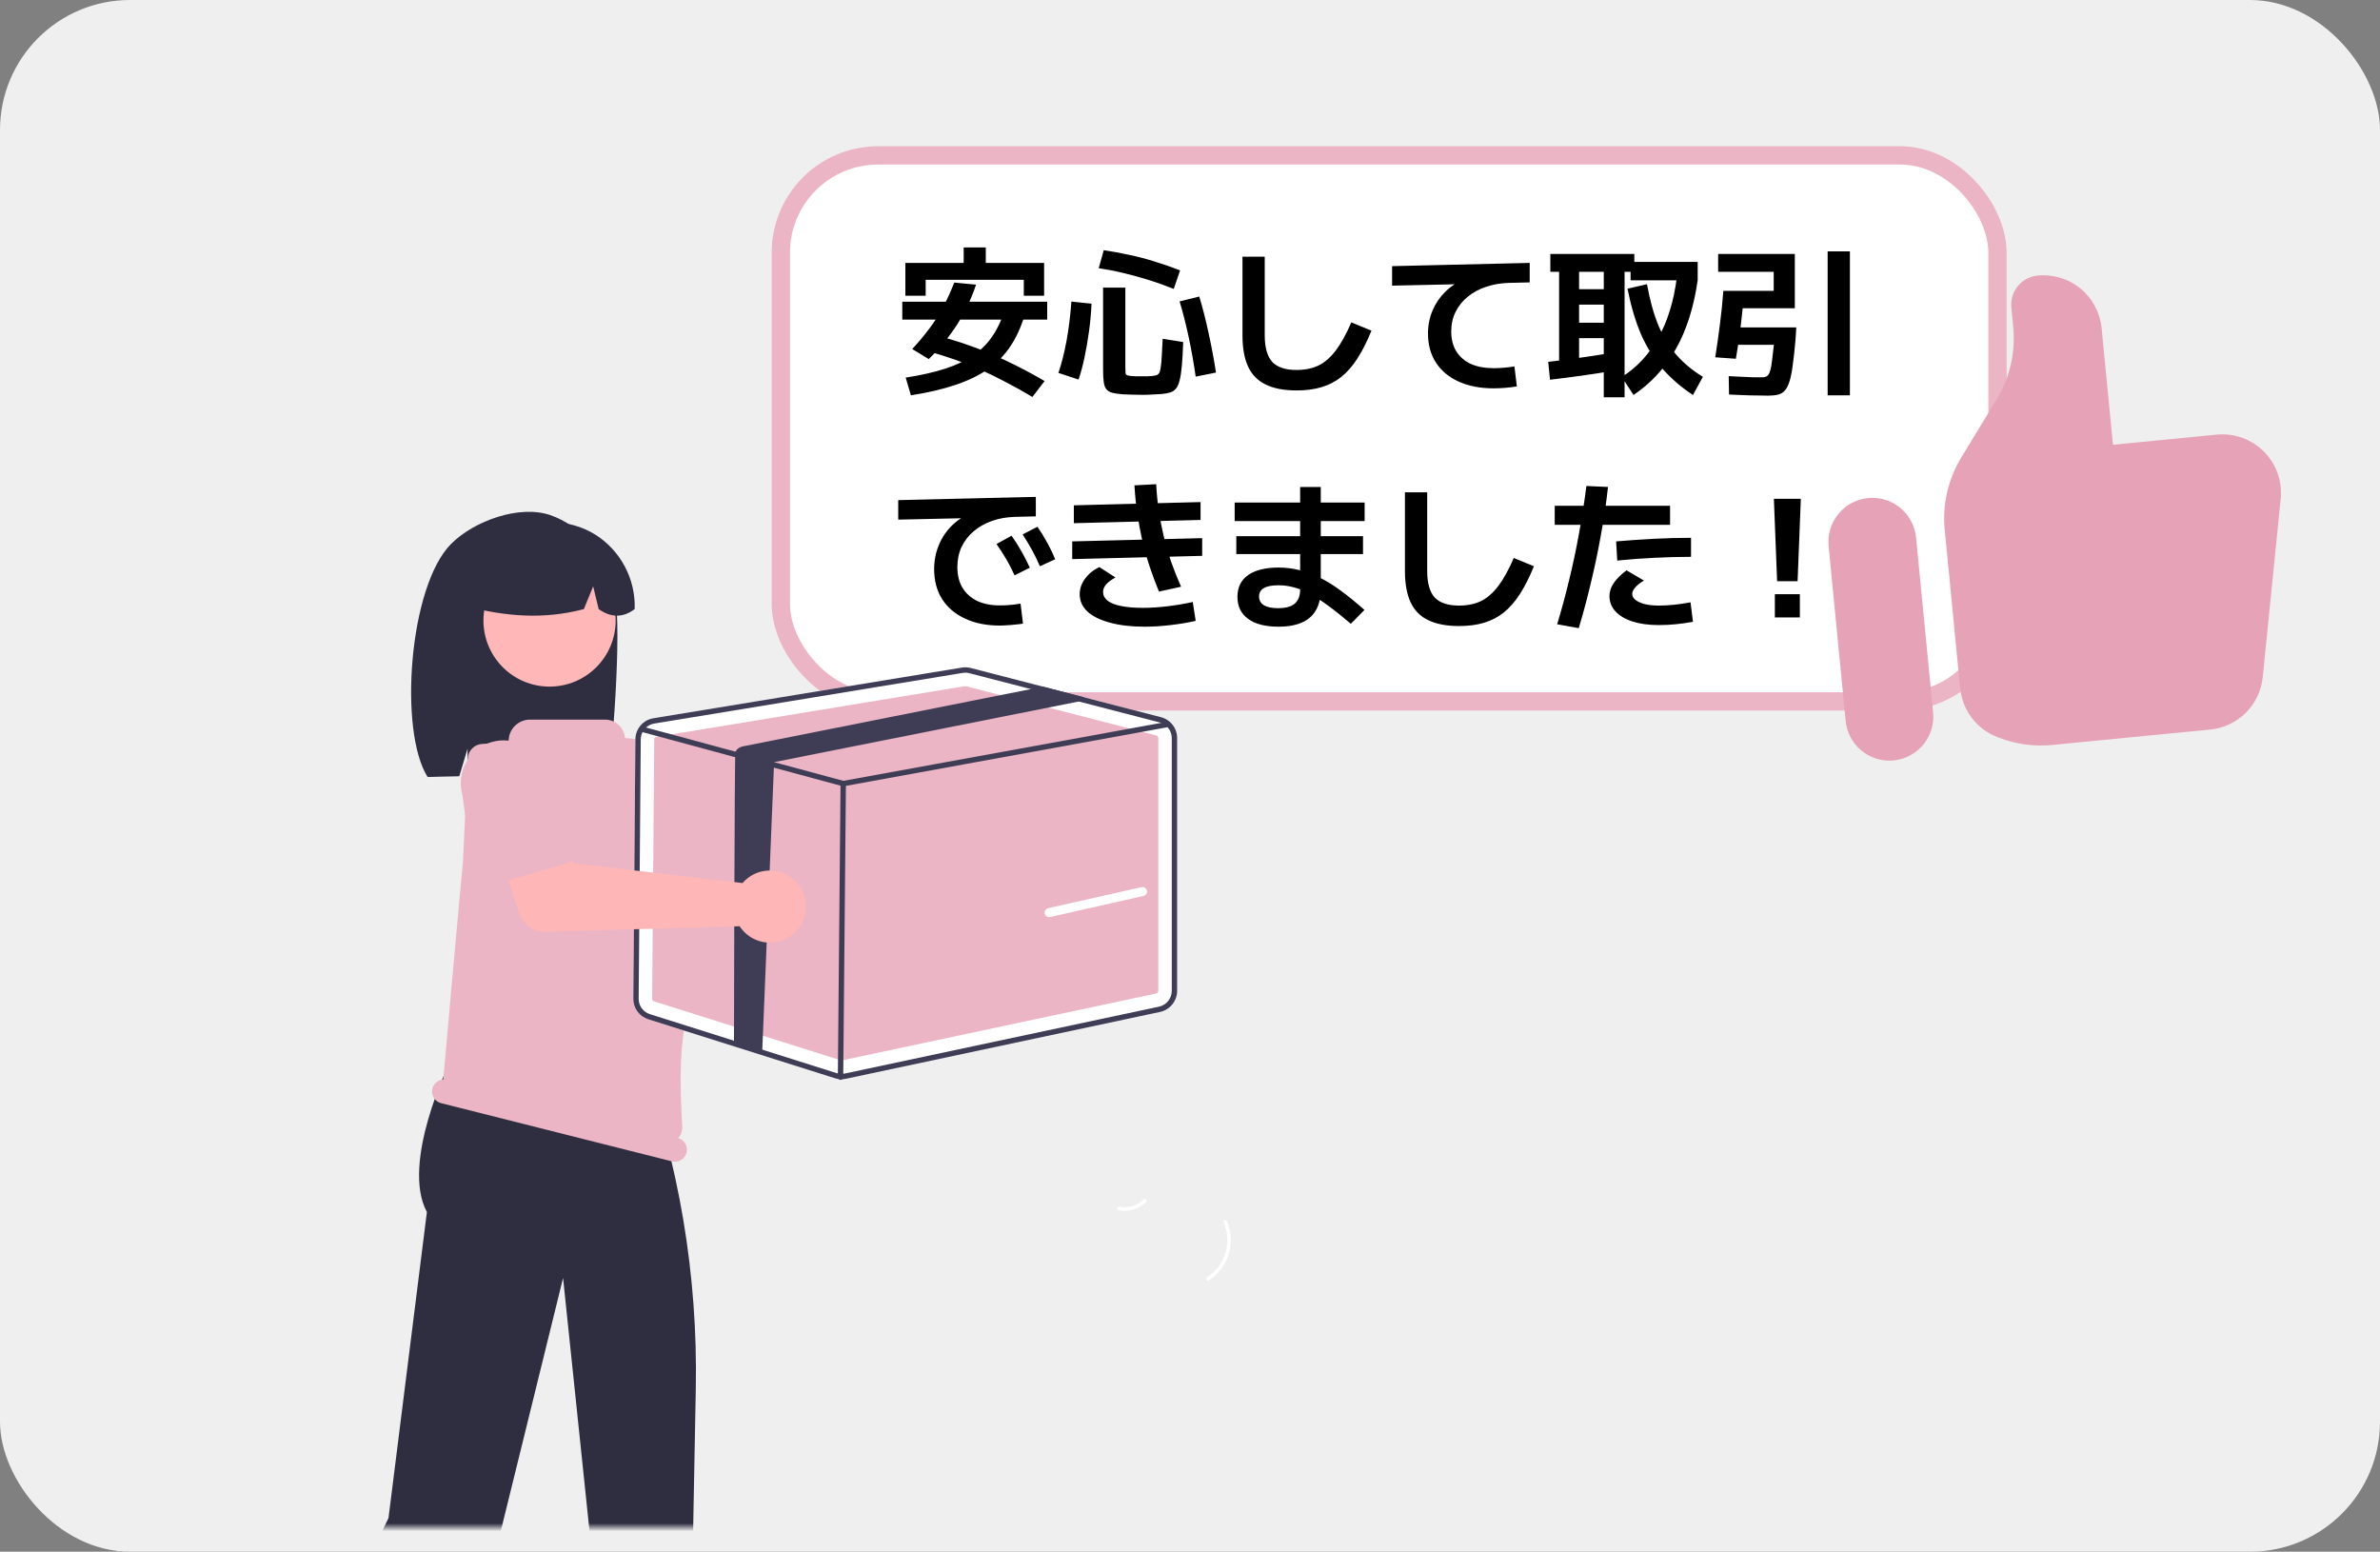
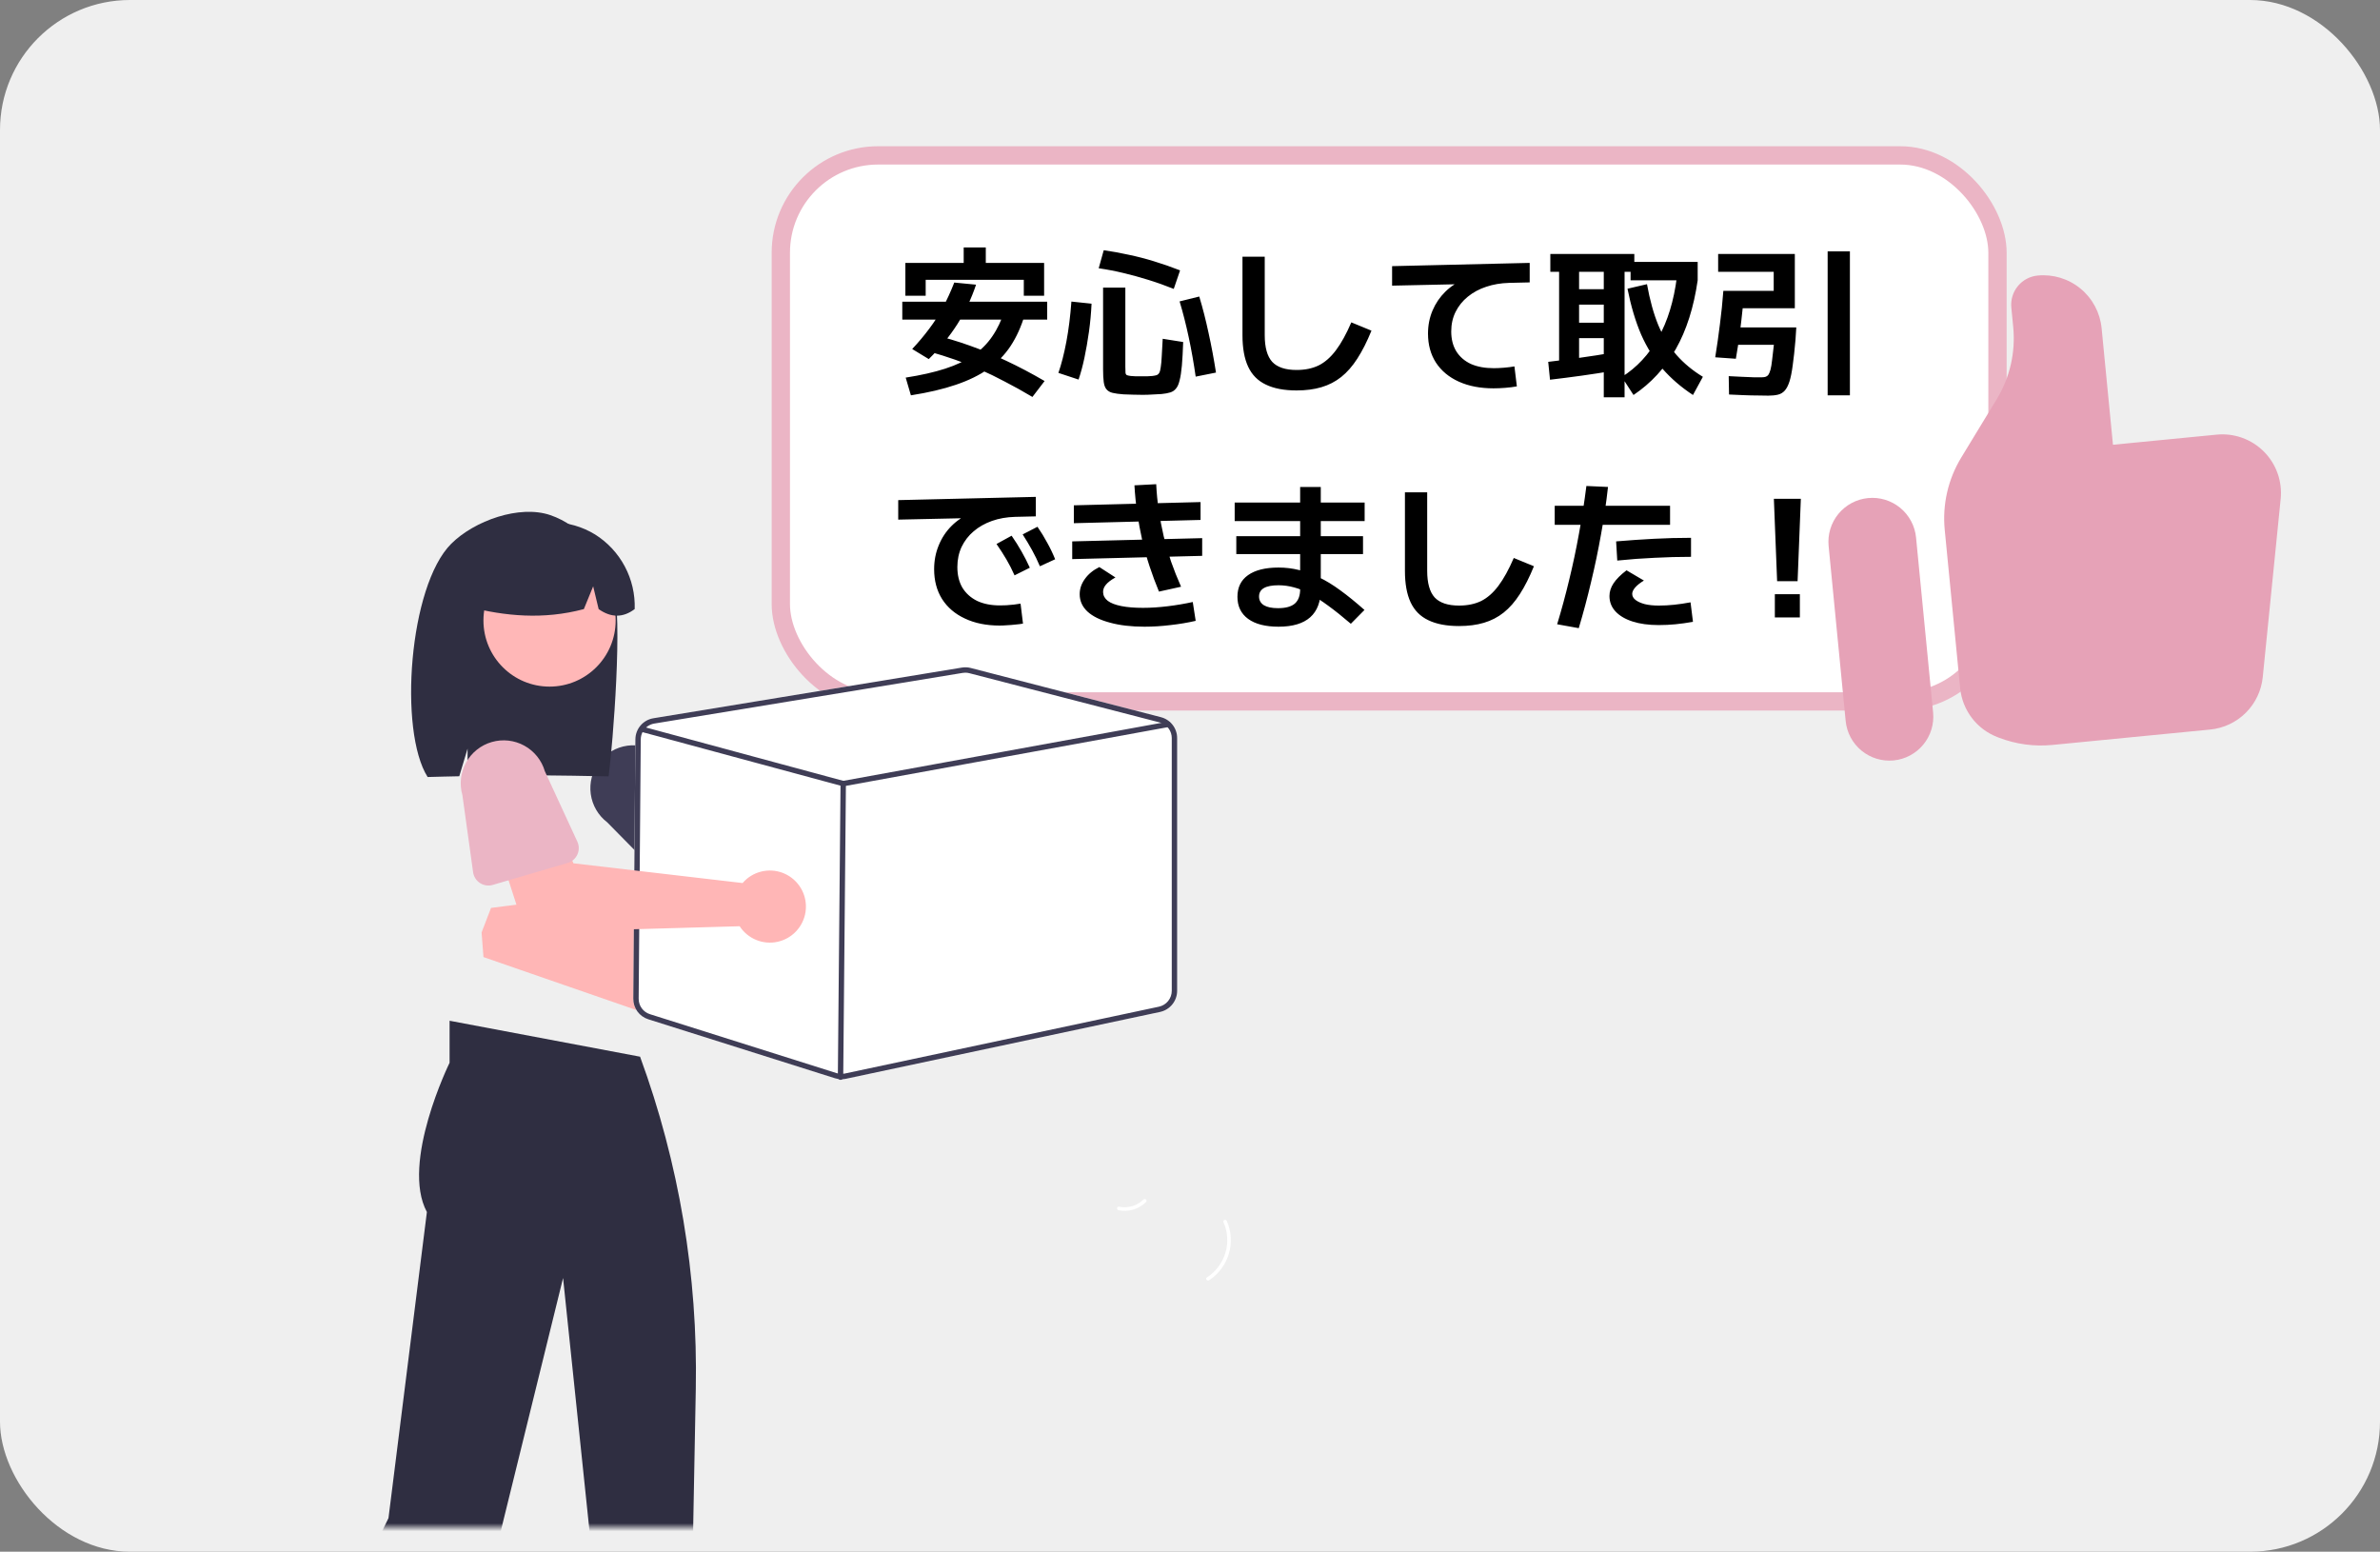
<svg xmlns="http://www.w3.org/2000/svg" width="293" height="191" viewBox="0 0 293 191" fill="none">
  <rect x="0" y="0" width="293" height="191" fill="#808080" stroke="none" />
  <rect y="-0" width="293" height="191" rx="16" fill="#EFEFEF" />
  <rect x="96.127" y="19.127" width="149.782" height="67.211" rx="11.98" fill="white" stroke="#EBB5C5" stroke-width="2.253" />
  <path d="M112.14 48.66L111.5 46.48C113.38 46.187 115 45.82 116.36 45.38C117.72 44.94 118.873 44.393 119.82 43.74C120.767 43.087 121.547 42.307 122.16 41.4C122.787 40.493 123.293 39.427 123.68 38.2L126.16 38.74C125.72 40.207 125.14 41.487 124.42 42.58C123.7 43.673 122.787 44.613 121.68 45.4C120.587 46.173 119.253 46.827 117.68 47.36C116.12 47.893 114.273 48.327 112.14 48.66ZM127.1 48.86C125.913 48.153 124.787 47.527 123.72 46.98C122.667 46.42 121.64 45.92 120.64 45.48C119.64 45.04 118.627 44.64 117.6 44.28C116.573 43.92 115.493 43.58 114.36 43.26L114.76 41.16C116.347 41.547 117.887 42.007 119.38 42.54C120.887 43.073 122.393 43.7 123.9 44.42C125.407 45.127 126.973 45.953 128.6 46.9L127.1 48.86ZM114.34 44.2L112.3 42.96C113.087 42.12 113.787 41.287 114.4 40.46C115.027 39.633 115.587 38.76 116.08 37.84C116.573 36.92 117.04 35.9 117.48 34.78L120.16 35.04C119.587 36.76 118.82 38.38 117.86 39.9C116.9 41.407 115.727 42.84 114.34 44.2ZM111.08 39.34V37.14H128.92V39.34H111.08ZM111.46 36.4V32.36H118.64V30.46H121.36V32.36H128.54V36.4H126.04V34.44H113.96V36.4H111.46ZM140.66 48.6C140.327 48.6 139.94 48.593 139.5 48.58C139.06 48.567 138.667 48.553 138.32 48.54C137.76 48.5 137.313 48.44 136.98 48.36C136.647 48.28 136.393 48.133 136.22 47.92C136.047 47.72 135.933 47.42 135.88 47.02C135.827 46.633 135.8 46.113 135.8 45.46V35.4H138.54V45.14C138.54 45.487 138.547 45.74 138.56 45.9C138.587 46.047 138.647 46.14 138.74 46.18C138.847 46.22 139 46.253 139.2 46.28C139.4 46.293 139.613 46.307 139.84 46.32C140.067 46.32 140.3 46.32 140.54 46.32C140.767 46.32 140.987 46.32 141.2 46.32C141.427 46.307 141.647 46.293 141.86 46.28C142.073 46.253 142.247 46.22 142.38 46.18C142.527 46.127 142.64 46.027 142.72 45.88C142.8 45.733 142.86 45.5 142.9 45.18C142.953 44.86 142.993 44.42 143.02 43.86C143.06 43.3 143.1 42.58 143.14 41.7L145.66 42.1C145.62 43.26 145.567 44.227 145.5 45C145.433 45.76 145.34 46.367 145.22 46.82C145.113 47.273 144.967 47.607 144.78 47.82C144.607 48.047 144.373 48.207 144.08 48.3C143.787 48.393 143.427 48.46 143 48.5C142.653 48.527 142.28 48.547 141.88 48.56C141.493 48.587 141.087 48.6 140.66 48.6ZM132.78 46.72L130.3 45.9C130.673 44.82 131 43.54 131.28 42.06C131.56 40.567 131.767 38.92 131.9 37.12L134.38 37.38C134.327 38.54 134.22 39.693 134.06 40.84C133.9 41.973 133.713 43.047 133.5 44.06C133.287 45.06 133.047 45.947 132.78 46.72ZM147.2 46.36C146.96 44.68 146.673 43.06 146.34 41.5C146.007 39.94 145.633 38.473 145.22 37.1L147.64 36.5C148.067 37.913 148.447 39.4 148.78 40.96C149.127 42.52 149.433 44.153 149.7 45.86L147.2 46.36ZM144.5 35.56C143.433 35.133 142.38 34.76 141.34 34.44C140.313 34.12 139.293 33.84 138.28 33.6C137.28 33.36 136.273 33.167 135.26 33.02L135.88 30.8C136.92 30.947 137.947 31.133 138.96 31.36C139.987 31.573 141.02 31.84 142.06 32.16C143.113 32.48 144.187 32.853 145.28 33.28L144.5 35.56ZM159.62 48.06C158.087 48.06 156.827 47.82 155.84 47.34C154.853 46.873 154.127 46.14 153.66 45.14C153.193 44.14 152.96 42.847 152.96 41.26V31.6H155.7V41.26C155.7 42.767 156.007 43.86 156.62 44.54C157.247 45.207 158.247 45.54 159.62 45.54C160.66 45.54 161.567 45.353 162.34 44.98C163.113 44.593 163.82 43.973 164.46 43.12C165.113 42.253 165.747 41.107 166.36 39.68L168.84 40.7C168.293 42.047 167.713 43.193 167.1 44.14C166.5 45.073 165.84 45.827 165.12 46.4C164.4 46.973 163.587 47.393 162.68 47.66C161.787 47.927 160.767 48.06 159.62 48.06ZM183.86 47.8C182.233 47.8 180.813 47.527 179.6 46.98C178.387 46.433 177.447 45.653 176.78 44.64C176.127 43.627 175.8 42.433 175.8 41.06C175.8 40.047 175.987 39.1 176.36 38.22C176.733 37.34 177.26 36.567 177.94 35.9C178.633 35.22 179.447 34.7 180.38 34.34L180.62 34.96L171.38 35.16V32.76L188.32 32.36V34.76L185.78 34.82C184.767 34.847 183.827 35.007 182.96 35.3C182.107 35.58 181.353 35.987 180.7 36.52C180.06 37.04 179.56 37.66 179.2 38.38C178.84 39.1 178.66 39.907 178.66 40.8C178.66 41.747 178.867 42.56 179.28 43.24C179.707 43.92 180.307 44.44 181.08 44.8C181.867 45.147 182.807 45.32 183.9 45.32C184.273 45.32 184.7 45.3 185.18 45.26C185.66 45.22 186.08 45.167 186.44 45.1L186.74 47.56C186.3 47.64 185.82 47.7 185.3 47.74C184.793 47.78 184.313 47.8 183.86 47.8ZM197.44 48.9V41.62H194.4V39.72H197.44V37.5H194.4V35.6H197.44V33.46H194.4V45.14H191.94V33.46H190.86V31.26H201.2V33.46H200V48.9H197.44ZM190.82 46.74L190.6 44.54C191.84 44.393 193.133 44.227 194.48 44.04C195.84 43.853 197.207 43.64 198.58 43.4L198.82 45.6C197.433 45.84 196.067 46.053 194.72 46.24C193.373 46.427 192.073 46.593 190.82 46.74ZM201.1 48.62L199.66 46.4C201.5 45.24 202.993 43.64 204.14 41.6C205.3 39.547 206.067 37.047 206.44 34.1L209 34.5C208.52 37.833 207.62 40.66 206.3 42.98C204.993 45.287 203.26 47.167 201.1 48.62ZM208.42 48.62C206.98 47.673 205.733 46.6 204.68 45.4C203.627 44.187 202.747 42.78 202.04 41.18C201.347 39.567 200.787 37.687 200.36 35.54L202.76 34.98C203.107 36.927 203.573 38.613 204.16 40.04C204.76 41.453 205.507 42.673 206.4 43.7C207.307 44.727 208.387 45.62 209.64 46.38L208.42 48.62ZM200.74 34.5V32.24H209V34.5H200.74ZM213.7 44.16L211.16 43.98C211.387 42.567 211.58 41.207 211.74 39.9C211.913 38.58 212.053 37.213 212.16 35.8H218.36V33.46H211.52V31.26H220.96V37.94H214.54C214.433 38.993 214.313 40.027 214.18 41.04C214.047 42.053 213.887 43.093 213.7 44.16ZM217.7 48.7C217.38 48.7 216.953 48.693 216.42 48.68C215.887 48.68 215.307 48.667 214.68 48.64C214.067 48.613 213.46 48.587 212.86 48.56L212.82 46.3C213.353 46.327 213.887 46.353 214.42 46.38C214.953 46.407 215.44 46.427 215.88 46.44C216.32 46.44 216.667 46.44 216.92 46.44C217.093 46.44 217.24 46.42 217.36 46.38C217.493 46.34 217.607 46.26 217.7 46.14C217.793 46.007 217.88 45.8 217.96 45.52C218.04 45.227 218.107 44.833 218.16 44.34C218.227 43.847 218.3 43.213 218.38 42.44H212.9V40.3H221.14L221.04 41.84C220.933 43.093 220.82 44.133 220.7 44.96C220.593 45.787 220.46 46.453 220.3 46.96C220.14 47.453 219.947 47.827 219.72 48.08C219.493 48.333 219.213 48.5 218.88 48.58C218.547 48.66 218.153 48.7 217.7 48.7ZM225 48.66V30.94H227.74V48.66H225ZM123.06 77C121.433 77 120.013 76.713 118.8 76.14C117.587 75.58 116.647 74.78 115.98 73.74C115.327 72.7 115 71.473 115 70.06C115 69.02 115.187 68.047 115.56 67.14C115.933 66.22 116.46 65.42 117.14 64.74C117.833 64.047 118.647 63.513 119.58 63.14L119.82 63.76L110.58 63.96V61.56L127.52 61.16V63.56L124.98 63.62C123.94 63.647 122.987 63.813 122.12 64.12C121.253 64.427 120.5 64.853 119.86 65.4C119.233 65.933 118.74 66.573 118.38 67.32C118.033 68.067 117.86 68.893 117.86 69.8C117.86 70.787 118.067 71.633 118.48 72.34C118.907 73.033 119.507 73.573 120.28 73.96C121.067 74.333 122.007 74.52 123.1 74.52C123.34 74.52 123.607 74.513 123.9 74.5C124.207 74.473 124.513 74.447 124.82 74.42C125.127 74.38 125.4 74.34 125.64 74.3L125.94 76.76C125.647 76.813 125.327 76.853 124.98 76.88C124.647 76.92 124.313 76.947 123.98 76.96C123.66 76.987 123.353 77 123.06 77ZM124.9 70.82C124.593 70.127 124.26 69.473 123.9 68.86C123.54 68.247 123.133 67.613 122.68 66.96L124.54 65.94C124.993 66.593 125.4 67.24 125.76 67.88C126.12 68.507 126.46 69.173 126.78 69.88L124.9 70.82ZM128.02 69.7C127.727 69.007 127.407 68.347 127.06 67.72C126.713 67.093 126.327 66.447 125.9 65.78L127.72 64.84C128.173 65.493 128.573 66.147 128.92 66.8C129.28 67.44 129.607 68.12 129.9 68.84L128.02 69.7ZM140.9 77.14C139.26 77.14 137.84 76.973 136.64 76.64C135.44 76.32 134.52 75.867 133.88 75.28C133.24 74.68 132.92 73.967 132.92 73.14C132.92 72.473 133.133 71.847 133.56 71.26C133.987 70.66 134.58 70.173 135.34 69.8L137.32 71.08C136.787 71.373 136.393 71.673 136.14 71.98C135.9 72.273 135.787 72.58 135.8 72.9C135.813 73.313 136.007 73.667 136.38 73.96C136.753 74.24 137.307 74.453 138.04 74.6C138.773 74.747 139.667 74.82 140.72 74.82C141.68 74.82 142.7 74.753 143.78 74.62C144.86 74.487 145.88 74.313 146.84 74.1L147.2 76.42C146.213 76.647 145.18 76.82 144.1 76.94C143.02 77.073 141.953 77.14 140.9 77.14ZM132 68.82V66.64L148 66.24V68.42L132 68.82ZM142.68 72.82C142.253 71.793 141.867 70.753 141.52 69.7C141.173 68.647 140.873 67.58 140.62 66.5C140.38 65.407 140.173 64.3 140 63.18C139.84 62.047 139.727 60.9 139.66 59.74L142.34 59.6C142.393 60.72 142.5 61.807 142.66 62.86C142.82 63.913 143.02 64.96 143.26 66C143.513 67.027 143.813 68.06 144.16 69.1C144.52 70.127 144.933 71.167 145.4 72.22L142.68 72.82ZM132.2 64.4V62.2L147.8 61.8V64L132.2 64.4ZM157.4 77.14C155.787 77.14 154.54 76.82 153.66 76.18C152.78 75.54 152.34 74.633 152.34 73.46C152.34 72.3 152.773 71.413 153.64 70.8C154.52 70.173 155.773 69.86 157.4 69.86C158.267 69.86 159.1 69.96 159.9 70.16C160.713 70.347 161.54 70.647 162.38 71.06C163.22 71.46 164.093 71.993 165 72.66C165.92 73.327 166.913 74.133 167.98 75.08L166.3 76.78C165.273 75.9 164.347 75.16 163.52 74.56C162.707 73.96 161.953 73.473 161.26 73.1C160.58 72.727 159.927 72.46 159.3 72.3C158.673 72.127 158.04 72.04 157.4 72.04C155.8 72.04 155 72.5 155 73.42C155 73.887 155.2 74.247 155.6 74.5C156 74.74 156.58 74.86 157.34 74.86C158.273 74.86 158.96 74.673 159.4 74.3C159.84 73.913 160.06 73.327 160.06 72.54V59.94H162.6V72.54C162.6 74.06 162.167 75.207 161.3 75.98C160.433 76.753 159.133 77.14 157.4 77.14ZM152.2 68.2V66H167.8V68.2H152.2ZM152 64.14V61.86H168V64.14H152ZM179.62 77.06C178.087 77.06 176.827 76.82 175.84 76.34C174.853 75.873 174.127 75.14 173.66 74.14C173.193 73.14 172.96 71.847 172.96 70.26V60.6H175.7V70.26C175.7 71.767 176.007 72.86 176.62 73.54C177.247 74.207 178.247 74.54 179.62 74.54C180.66 74.54 181.567 74.353 182.34 73.98C183.113 73.593 183.82 72.973 184.46 72.12C185.113 71.253 185.747 70.107 186.36 68.68L188.84 69.7C188.293 71.047 187.713 72.193 187.1 73.14C186.5 74.073 185.84 74.827 185.12 75.4C184.4 75.973 183.587 76.393 182.68 76.66C181.787 76.927 180.767 77.06 179.62 77.06ZM191.7 76.84C192.247 75.04 192.74 73.22 193.18 71.38C193.633 69.527 194.033 67.64 194.38 65.72C194.74 63.787 195.047 61.82 195.3 59.82L197.96 59.94C197.747 61.873 197.46 63.82 197.1 65.78C196.753 67.74 196.347 69.687 195.88 71.62C195.427 73.553 194.92 75.453 194.36 77.32L191.7 76.84ZM204.2 76.94C202.96 76.94 201.887 76.793 200.98 76.5C200.073 76.207 199.373 75.793 198.88 75.26C198.387 74.727 198.14 74.093 198.14 73.36C198.14 72.827 198.307 72.307 198.64 71.8C198.987 71.28 199.52 70.747 200.24 70.2L202.38 71.46C201.9 71.753 201.54 72.04 201.3 72.32C201.06 72.6 200.94 72.86 200.94 73.1C200.94 73.38 201.073 73.627 201.34 73.84C201.607 74.053 201.987 74.227 202.48 74.36C202.973 74.48 203.547 74.54 204.2 74.54C204.827 74.54 205.46 74.507 206.1 74.44C206.74 74.373 207.413 74.273 208.12 74.14L208.42 76.54C207.673 76.673 206.96 76.773 206.28 76.84C205.613 76.907 204.92 76.94 204.2 76.94ZM191.4 64.6V62.26H205.6V64.6H191.4ZM198.96 66.64C200.533 66.507 202.08 66.4 203.6 66.32C205.133 66.24 206.66 66.2 208.18 66.2V68.54C206.687 68.54 205.187 68.58 203.68 68.66C202.173 68.727 200.647 68.84 199.1 69L198.96 66.64ZM218.78 71.54L218.38 61.4H221.7L221.3 71.54H218.78ZM218.5 76V73.14H221.58V76H218.5Z" fill="black" />
  <mask id="mask0_619_327" style="mask-type:alpha" maskUnits="userSpaceOnUse" x="28" y="45" width="131" height="143">
    <rect x="28" y="45" width="131" height="143" fill="#D9D9D9" />
  </mask>
  <g mask="url(#mask0_619_327)">
    <path d="M148.844 157.589C150.016 156.827 150.879 155.675 151.28 154.336C151.681 152.997 151.592 151.559 151.031 150.279C150.916 150.021 150.509 150.186 150.624 150.445C151.149 151.636 151.231 152.975 150.855 154.221C150.48 155.467 149.671 156.538 148.575 157.24C148.337 157.393 148.607 157.741 148.844 157.589Z" fill="white" />
    <path d="M140.795 147.633C140.403 148.022 139.921 148.308 139.391 148.464C138.861 148.62 138.301 148.643 137.76 148.529C137.483 148.47 137.428 148.906 137.704 148.965C138.301 149.088 138.92 149.062 139.506 148.891C140.092 148.719 140.626 148.407 141.064 147.981C141.108 147.945 141.137 147.892 141.145 147.835C141.152 147.778 141.137 147.72 141.104 147.673C141.068 147.627 141.015 147.597 140.958 147.59C140.9 147.582 140.842 147.598 140.795 147.633Z" fill="white" />
    <path d="M108.996 88.626C108.945 88.855 108.911 89.087 108.895 89.32L90.732 99.798L86.317 97.257L81.611 103.418L88.989 108.677C89.585 109.102 90.303 109.322 91.035 109.304C91.767 109.286 92.473 109.031 93.048 108.578L111.777 93.802C112.622 94.115 113.542 94.163 114.416 93.94C115.289 93.717 116.074 93.234 116.665 92.554C117.257 91.874 117.628 91.03 117.728 90.134C117.829 89.239 117.654 88.334 117.227 87.54C116.801 86.746 116.143 86.1 115.341 85.689C114.538 85.279 113.63 85.122 112.737 85.24C111.843 85.358 111.007 85.745 110.338 86.35C109.67 86.955 109.202 87.749 108.996 88.626Z" fill="#FFB6B6" />
    <path d="M90.48 98.641C90.423 98.374 90.308 98.122 90.144 97.903C89.981 97.684 89.772 97.503 89.531 97.372L81.146 92.803C80.029 91.96 78.624 91.595 77.238 91.787C75.852 91.979 74.599 92.712 73.753 93.827C72.908 94.941 72.538 96.346 72.727 97.732C72.915 99.118 73.645 100.373 74.757 101.222L81.478 108.049C81.67 108.244 81.902 108.396 82.157 108.493C82.413 108.59 82.686 108.631 82.959 108.613C83.232 108.595 83.498 108.519 83.738 108.389C83.979 108.259 84.189 108.079 84.353 107.86L90.14 100.188C90.304 99.97 90.42 99.719 90.479 99.452C90.538 99.185 90.538 98.908 90.48 98.641Z" fill="#3F3D56" />
    <path d="M75.5 72.079C74.293 68.234 71.55 64.707 67.755 63.408C63.961 62.108 58.404 64.088 55.552 66.931C50.334 72.131 49.06 89.997 52.645 95.643C53.358 95.605 55.819 95.577 56.541 95.55L57.562 92.147V95.516C63.195 95.342 69.059 95.451 74.927 95.564C75.453 91.567 76.706 75.924 75.5 72.079Z" fill="#2F2E41" />
    <path d="M60.451 111.755L59.287 114.781L59.52 117.808L82.305 125.7L81.174 112.453L78.613 109.426L60.451 111.755Z" fill="#FFB6B6" />
    <path d="M67.655 84.515C63.161 84.515 59.517 80.871 59.517 76.377C59.517 71.882 63.161 68.239 67.655 68.239C72.15 68.239 75.793 71.882 75.793 76.377C75.793 80.871 72.15 84.515 67.655 84.515Z" fill="#FFB7B7" />
    <path d="M73.246 65.78C71.683 64.826 69.892 64.311 68.061 64.287C66.23 64.262 64.425 64.731 62.837 65.642C61.249 66.554 59.935 67.876 59.032 69.469C58.13 71.063 57.672 72.869 57.706 74.7C62.142 75.834 66.87 76.308 71.879 74.973L73.024 72.171L73.699 74.975C75.232 76.053 76.711 76.052 78.137 74.969C78.197 73.144 77.778 71.334 76.919 69.721C76.061 68.109 74.795 66.749 73.246 65.78Z" fill="#2F2E41" />
    <path d="M32.765 217.818L47.826 186.864L52.554 149.188C49.294 143.134 55.348 130.816 55.348 130.816V125.644L78.799 130.068C83.596 143.15 85.922 157.01 85.659 170.941L84.714 221.023H85.01C85.502 221.023 85.974 221.218 86.322 221.566C86.67 221.914 86.865 222.385 86.865 222.877C86.865 223.369 86.67 223.841 86.322 224.189C85.974 224.537 85.502 224.732 85.01 224.732H75.737C75.245 224.732 74.773 224.537 74.425 224.189C74.078 223.841 73.882 223.369 73.882 222.877C73.882 222.385 74.078 221.914 74.425 221.566C74.773 221.218 75.245 221.023 75.737 221.023H75.976L69.319 157.31L61.578 188.751L42.871 217.699C43.348 217.736 43.792 217.957 44.11 218.315C44.428 218.672 44.595 219.139 44.576 219.618C44.557 220.096 44.353 220.548 44.007 220.879C43.662 221.21 43.201 221.395 42.723 221.393H33.449C33.018 221.394 32.6 221.244 32.267 220.969C31.935 220.695 31.709 220.312 31.627 219.889C31.546 219.465 31.616 219.027 31.823 218.649C32.031 218.27 32.364 217.977 32.765 217.818Z" fill="#2F2E41" />
-     <path d="M53.229 133.987C53.306 133.684 53.477 133.414 53.717 133.214C53.957 133.014 54.254 132.896 54.566 132.876C54.875 129.342 56.917 106.676 56.995 106.011L56.998 105.983L57.59 93.35C57.611 92.891 57.801 92.456 58.123 92.128C58.444 91.801 58.876 91.603 59.334 91.573L62.458 91.369C62.501 91.367 62.541 91.349 62.571 91.318C62.601 91.287 62.617 91.246 62.617 91.204C62.617 90.859 62.685 90.517 62.817 90.198C62.949 89.879 63.143 89.59 63.387 89.346C63.631 89.102 63.92 88.909 64.239 88.777C64.558 88.645 64.899 88.577 65.244 88.577H74.492C75.091 88.577 75.67 88.796 76.119 89.192C76.568 89.588 76.857 90.135 76.931 90.73C76.936 90.77 76.955 90.808 76.986 90.836C77.017 90.863 77.056 90.877 77.098 90.876L77.099 90.876C78.15 90.855 79.173 91.211 79.984 91.879C80.795 92.548 81.34 93.485 81.519 94.521C82.783 101.877 85.317 118.573 84.064 127.855C83.628 131.086 83.826 135.946 83.991 138.649C84.007 138.91 83.972 139.172 83.887 139.42C83.802 139.667 83.669 139.896 83.496 140.092C83.865 140.198 84.178 140.444 84.369 140.776C84.561 141.109 84.615 141.503 84.522 141.875C84.426 142.257 84.182 142.585 83.844 142.786C83.506 142.988 83.102 143.048 82.72 142.951L54.305 135.788C53.923 135.692 53.595 135.448 53.394 135.11C53.192 134.772 53.133 134.368 53.229 133.987Z" fill="#EBB5C5" />
    <path d="M78.221 91.002C78.225 90.377 78.45 89.774 78.857 89.299C79.263 88.824 79.825 88.508 80.442 88.408L118.411 82.173C118.775 82.112 119.148 82.129 119.505 82.221L128.403 84.522L133.509 85.844L142.931 88.279C143.5 88.427 144.003 88.76 144.363 89.224C144.723 89.689 144.918 90.26 144.918 90.848V121.967C144.915 122.574 144.706 123.161 144.324 123.632C143.942 124.104 143.411 124.431 142.818 124.56L104.144 132.788C103.963 132.827 103.778 132.847 103.592 132.846C103.321 132.846 103.052 132.805 102.794 132.724L79.817 125.468C79.275 125.299 78.801 124.959 78.467 124.5C78.133 124.04 77.956 123.486 77.963 122.918L78.221 91.002Z" fill="white" />
-     <path d="M118.841 84.458C118.869 84.458 118.897 84.462 118.924 84.469L142.35 90.527C142.421 90.545 142.483 90.587 142.528 90.645C142.573 90.703 142.598 90.774 142.598 90.847V121.966C142.597 122.042 142.571 122.115 142.524 122.174C142.476 122.233 142.41 122.274 142.336 122.29L103.662 130.519C103.606 130.53 103.547 130.528 103.493 130.51L80.515 123.255C80.448 123.233 80.388 123.191 80.347 123.134C80.305 123.076 80.283 123.007 80.284 122.936L80.542 91.021C80.542 90.943 80.57 90.868 80.621 90.808C80.672 90.749 80.742 90.71 80.819 90.697L118.788 84.462C118.806 84.46 118.824 84.458 118.841 84.458Z" fill="#EBB5C5" />
    <path d="M78.221 91.002C78.225 90.377 78.45 89.774 78.857 89.299C79.263 88.824 79.825 88.508 80.442 88.408L118.411 82.173C118.775 82.112 119.148 82.129 119.505 82.221L128.403 84.522L133.509 85.844L142.931 88.279C143.5 88.427 144.003 88.76 144.363 89.224C144.723 89.689 144.918 90.26 144.918 90.848V121.967C144.915 122.574 144.706 123.161 144.324 123.632C143.942 124.104 143.411 124.431 142.818 124.56L104.144 132.788C103.963 132.827 103.778 132.847 103.592 132.846C103.321 132.846 103.052 132.805 102.794 132.724L79.817 125.468C79.275 125.299 78.801 124.959 78.467 124.5C78.133 124.04 77.956 123.486 77.963 122.918L78.221 91.002ZM80.016 124.836L102.993 132.092C103.321 132.194 103.669 132.211 104.005 132.141L142.681 123.912C143.126 123.815 143.524 123.57 143.81 123.216C144.096 122.863 144.253 122.422 144.255 121.967V90.848C144.255 90.44 144.129 90.043 143.896 89.709C143.663 89.375 143.333 89.121 142.951 88.98C142.89 88.957 142.828 88.938 142.765 88.923L132.797 86.346L126.903 84.821L119.339 82.865C119.177 82.821 119.01 82.8 118.842 82.8C118.734 82.8 118.626 82.809 118.519 82.827L80.551 89.062C80.245 89.112 79.955 89.233 79.704 89.414C79.454 89.596 79.248 89.833 79.105 90.107C78.962 90.386 78.886 90.694 78.884 91.007L78.626 122.922C78.621 123.348 78.753 123.764 79.004 124.109C79.254 124.454 79.609 124.709 80.016 124.836Z" fill="#3F3D56" />
    <path d="M79.106 90.107C79.132 90.124 79.16 90.137 79.19 90.145L90.358 93.164L93.834 94.103L103.723 96.775C103.751 96.782 103.78 96.786 103.809 96.787C103.829 96.786 103.849 96.785 103.869 96.782L143.741 89.513L143.873 89.489C143.96 89.472 144.036 89.423 144.086 89.35C144.136 89.278 144.155 89.188 144.139 89.102C144.123 89.015 144.074 88.939 144.002 88.888C143.93 88.838 143.84 88.819 143.754 88.834L142.951 88.98L103.822 96.115L95.3 93.812L90.532 92.523L79.537 89.55L79.362 89.504C79.287 89.484 79.207 89.491 79.136 89.524C79.065 89.558 79.008 89.614 78.975 89.685C78.967 89.702 78.96 89.72 78.955 89.738C78.937 89.808 78.942 89.881 78.969 89.948C78.996 90.014 79.044 90.07 79.106 90.107Z" fill="#3F3D56" />
    <path d="M103.478 132.923C103.565 132.923 103.649 132.889 103.711 132.827C103.773 132.766 103.808 132.682 103.809 132.595L104.141 96.458C104.141 96.37 104.107 96.285 104.046 96.223C103.984 96.16 103.9 96.124 103.812 96.124H103.809C103.722 96.124 103.638 96.158 103.576 96.22C103.514 96.281 103.478 96.365 103.478 96.452L103.146 132.589C103.145 132.677 103.179 132.761 103.241 132.824C103.303 132.887 103.387 132.922 103.475 132.923H103.478Z" fill="#3F3D56" />
-     <path d="M90.358 128.527L93.835 129.467L95.3 93.812L132.69 86.372C132.726 86.366 132.763 86.357 132.798 86.346C133.085 86.264 133.336 86.087 133.51 85.844L128.404 84.522L126.903 84.821L91.425 91.878C91.239 91.915 91.063 91.992 90.908 92.103C90.754 92.214 90.626 92.358 90.533 92.523C90.422 92.716 90.36 128.297 90.358 128.527Z" fill="#3F3D56" />
    <path d="M91.916 108.198C91.738 108.35 91.573 108.516 91.421 108.694L70.594 106.262L68.568 101.588L61.115 103.723L63.897 112.346C64.121 113.042 64.566 113.647 65.164 114.07C65.761 114.492 66.48 114.709 67.212 114.688L91.058 114.011C91.55 114.766 92.259 115.354 93.093 115.696C93.927 116.039 94.845 116.119 95.726 115.926C96.606 115.734 97.407 115.278 98.022 114.619C98.638 113.961 99.038 113.13 99.169 112.239C99.301 111.347 99.158 110.436 98.759 109.628C98.361 108.82 97.726 108.152 96.938 107.713C96.151 107.274 95.249 107.086 94.352 107.173C93.454 107.259 92.605 107.617 91.916 108.198Z" fill="#FFB6B6" />
    <path d="M71.081 105.183C71.194 104.934 71.253 104.664 71.252 104.39C71.251 104.117 71.192 103.847 71.077 103.599L67.075 94.928C66.682 93.586 65.773 92.454 64.546 91.781C63.32 91.108 61.877 90.948 60.533 91.338C59.189 91.727 58.055 92.634 57.379 93.858C56.702 95.083 56.539 96.526 56.925 97.871L58.243 107.36C58.281 107.631 58.376 107.89 58.523 108.121C58.67 108.351 58.865 108.548 59.095 108.696C59.324 108.844 59.583 108.942 59.854 108.981C60.124 109.02 60.4 109.001 60.663 108.924L69.884 106.221C70.147 106.145 70.389 106.012 70.596 105.833C70.803 105.654 70.968 105.432 71.081 105.183Z" fill="#EBB5C5" />
    <path d="M129.154 112.892C129.195 112.892 129.236 112.887 129.276 112.878L140.776 110.282C140.919 110.249 141.044 110.161 141.123 110.036C141.202 109.911 141.228 109.76 141.195 109.617C141.163 109.473 141.075 109.348 140.95 109.269C140.825 109.19 140.675 109.164 140.531 109.196L129.032 111.793C128.898 111.823 128.78 111.901 128.701 112.013C128.621 112.124 128.586 112.261 128.601 112.397C128.616 112.533 128.681 112.659 128.783 112.75C128.885 112.841 129.017 112.892 129.154 112.892Z" fill="white" />
  </g>
  <path d="M225.12 67.214C225.051 66.507 225.122 65.793 225.329 65.114C225.535 64.435 225.874 63.803 226.325 63.254C226.776 62.706 227.331 62.252 227.957 61.917C228.584 61.583 229.27 61.376 229.977 61.307C230.684 61.238 231.397 61.309 232.077 61.516C232.756 61.723 233.388 62.061 233.937 62.512C234.485 62.963 234.939 63.518 235.273 64.145C235.608 64.771 235.815 65.457 235.884 66.164L237.983 87.693C238.122 89.12 237.688 90.545 236.777 91.652C235.866 92.76 234.553 93.461 233.125 93.6C231.698 93.739 230.274 93.305 229.166 92.394C228.058 91.483 227.358 90.17 227.218 88.742L225.12 67.214ZM239.414 65.215L241.313 84.699C241.442 86.032 241.941 87.303 242.752 88.37C243.564 89.436 244.656 90.255 245.908 90.734L246.096 90.807C248.184 91.608 250.429 91.912 252.655 91.696L272.088 89.801C273.748 89.64 275.301 88.909 276.482 87.732C277.663 86.555 278.399 85.005 278.566 83.346L280.773 61.397C280.879 60.336 280.749 59.264 280.392 58.259C280.034 57.254 279.458 56.341 278.705 55.586C277.952 54.831 277.04 54.252 276.037 53.891C275.033 53.53 273.961 53.397 272.9 53.5L260.126 54.746L258.727 40.393C258.541 38.49 257.607 36.738 256.13 35.524C254.654 34.309 252.755 33.731 250.851 33.917C249.9 34.009 249.024 34.476 248.417 35.215C247.809 35.953 247.52 36.903 247.613 37.854L247.846 40.248C248.149 43.353 247.436 46.473 245.815 49.139L241.445 56.324C239.824 58.99 239.111 62.11 239.414 65.215V65.215Z" fill="#E6A2B7" />
</svg>